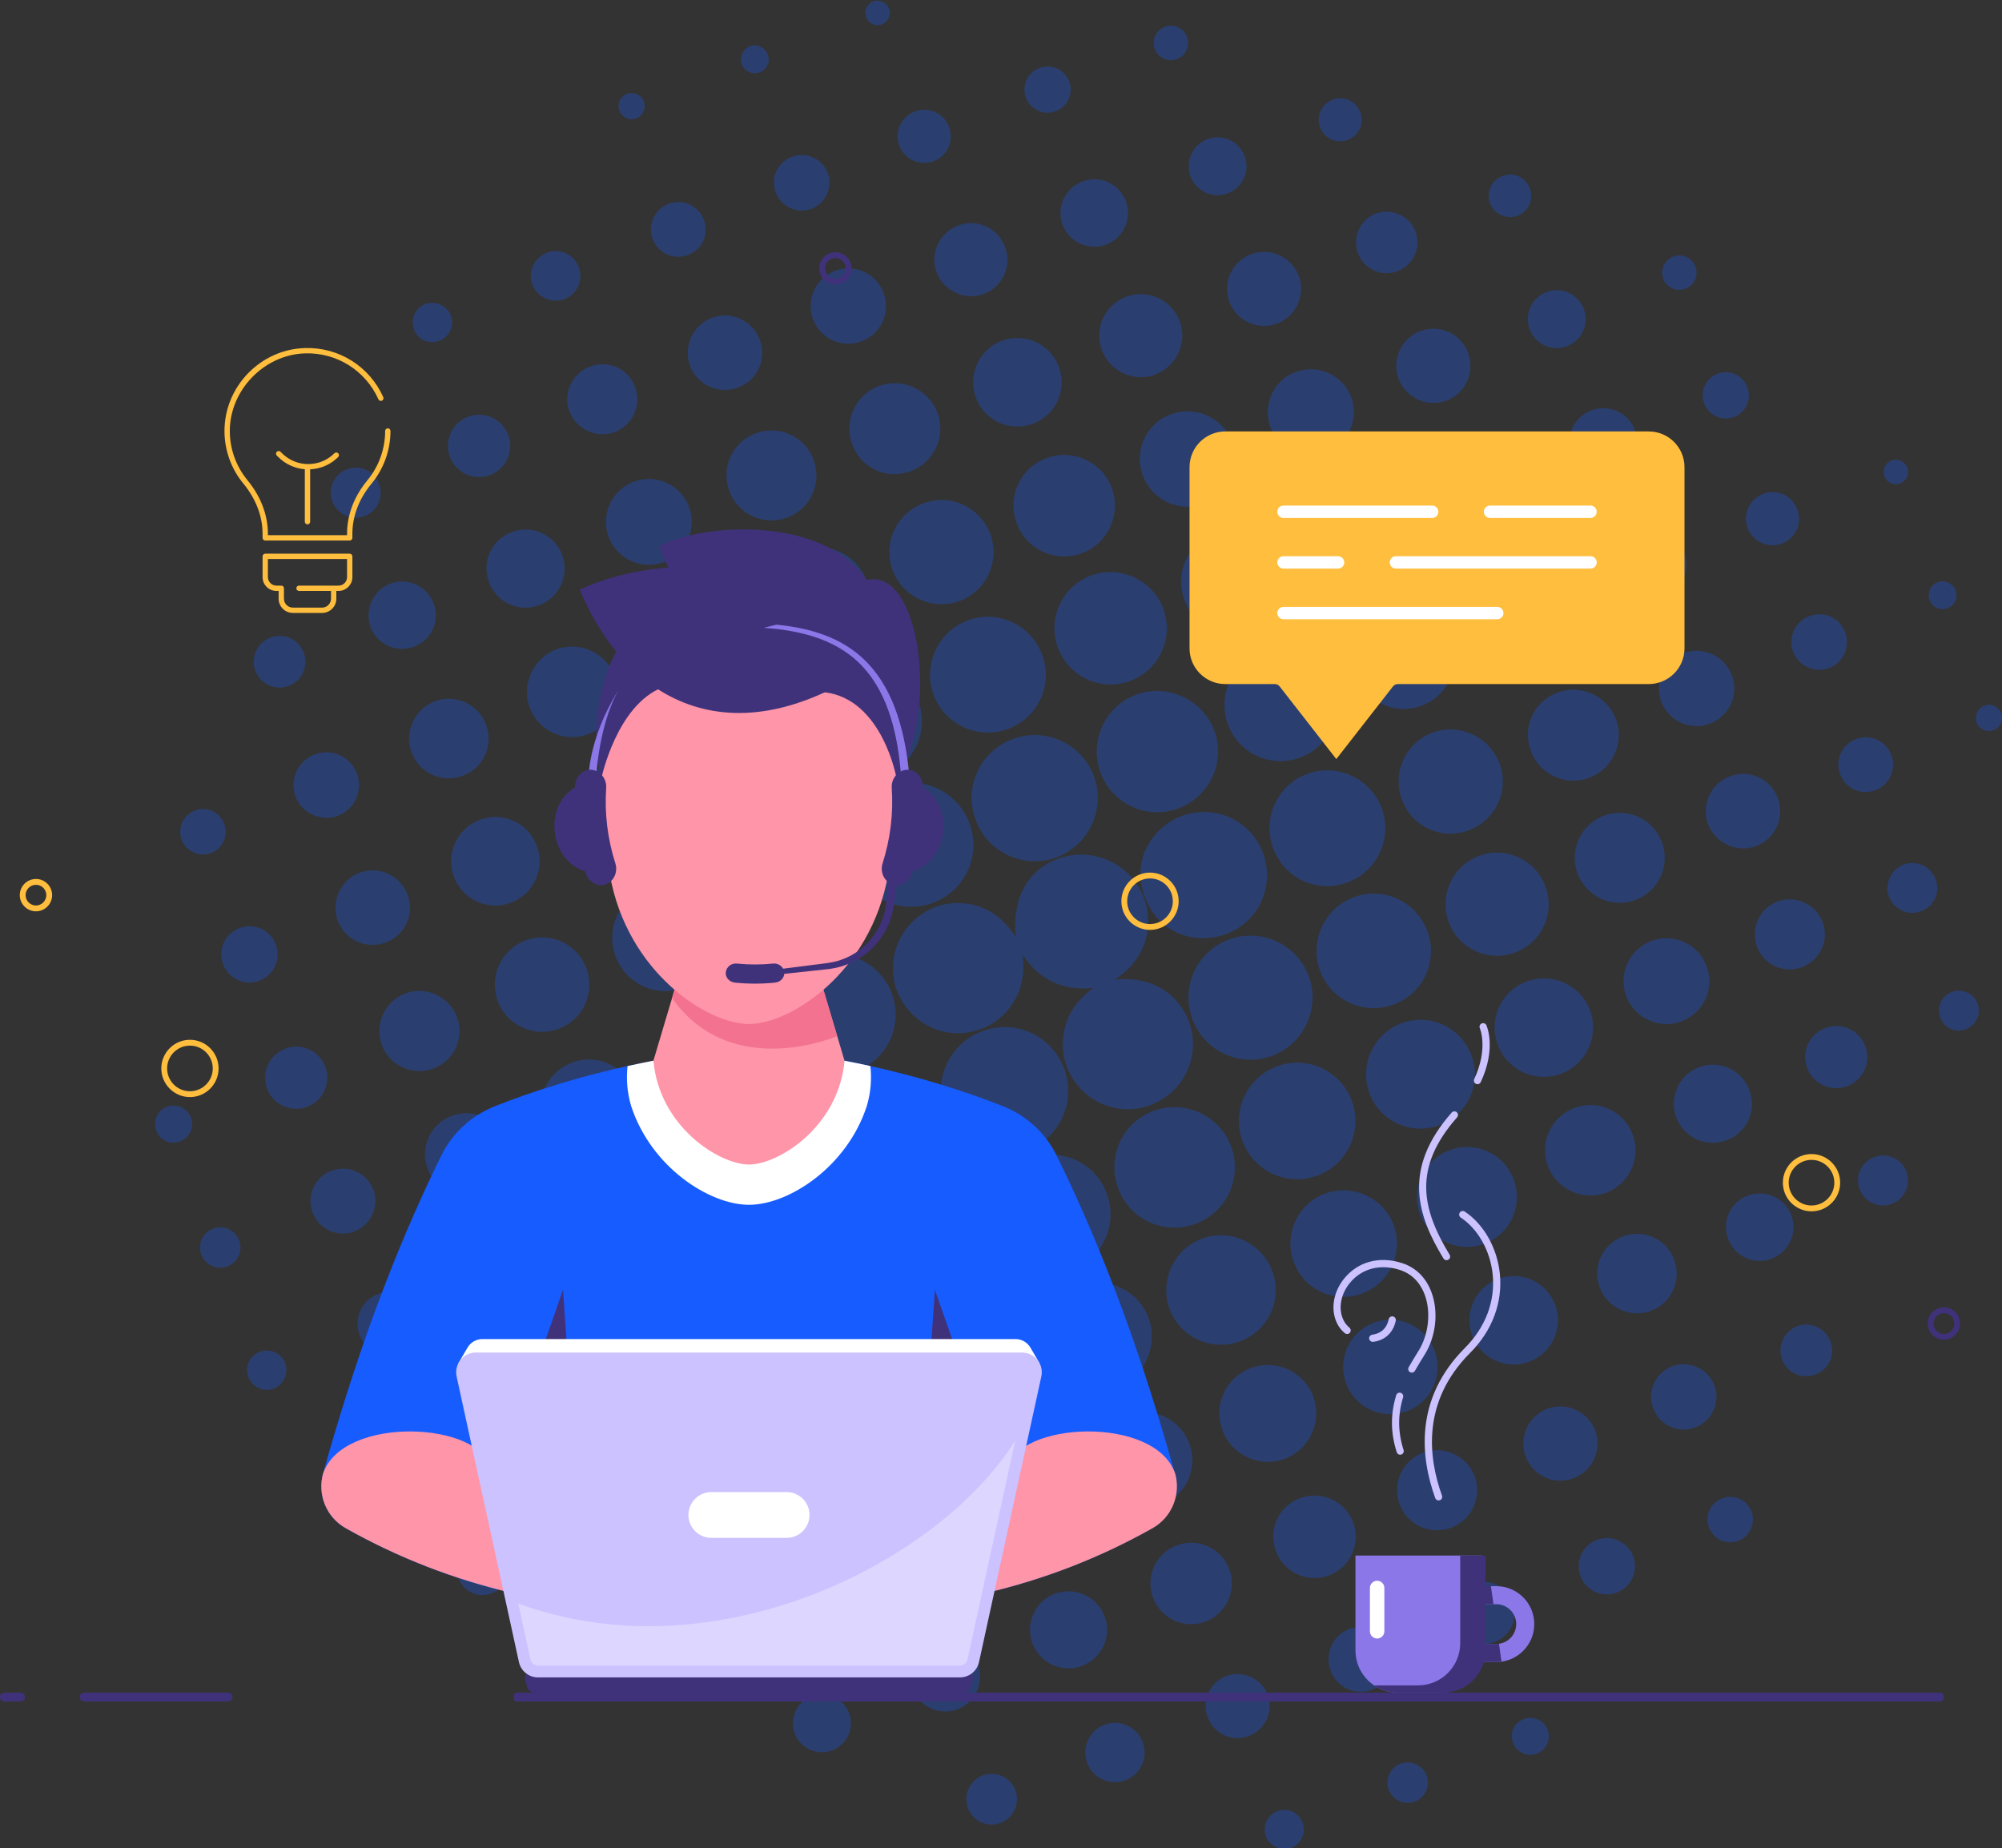
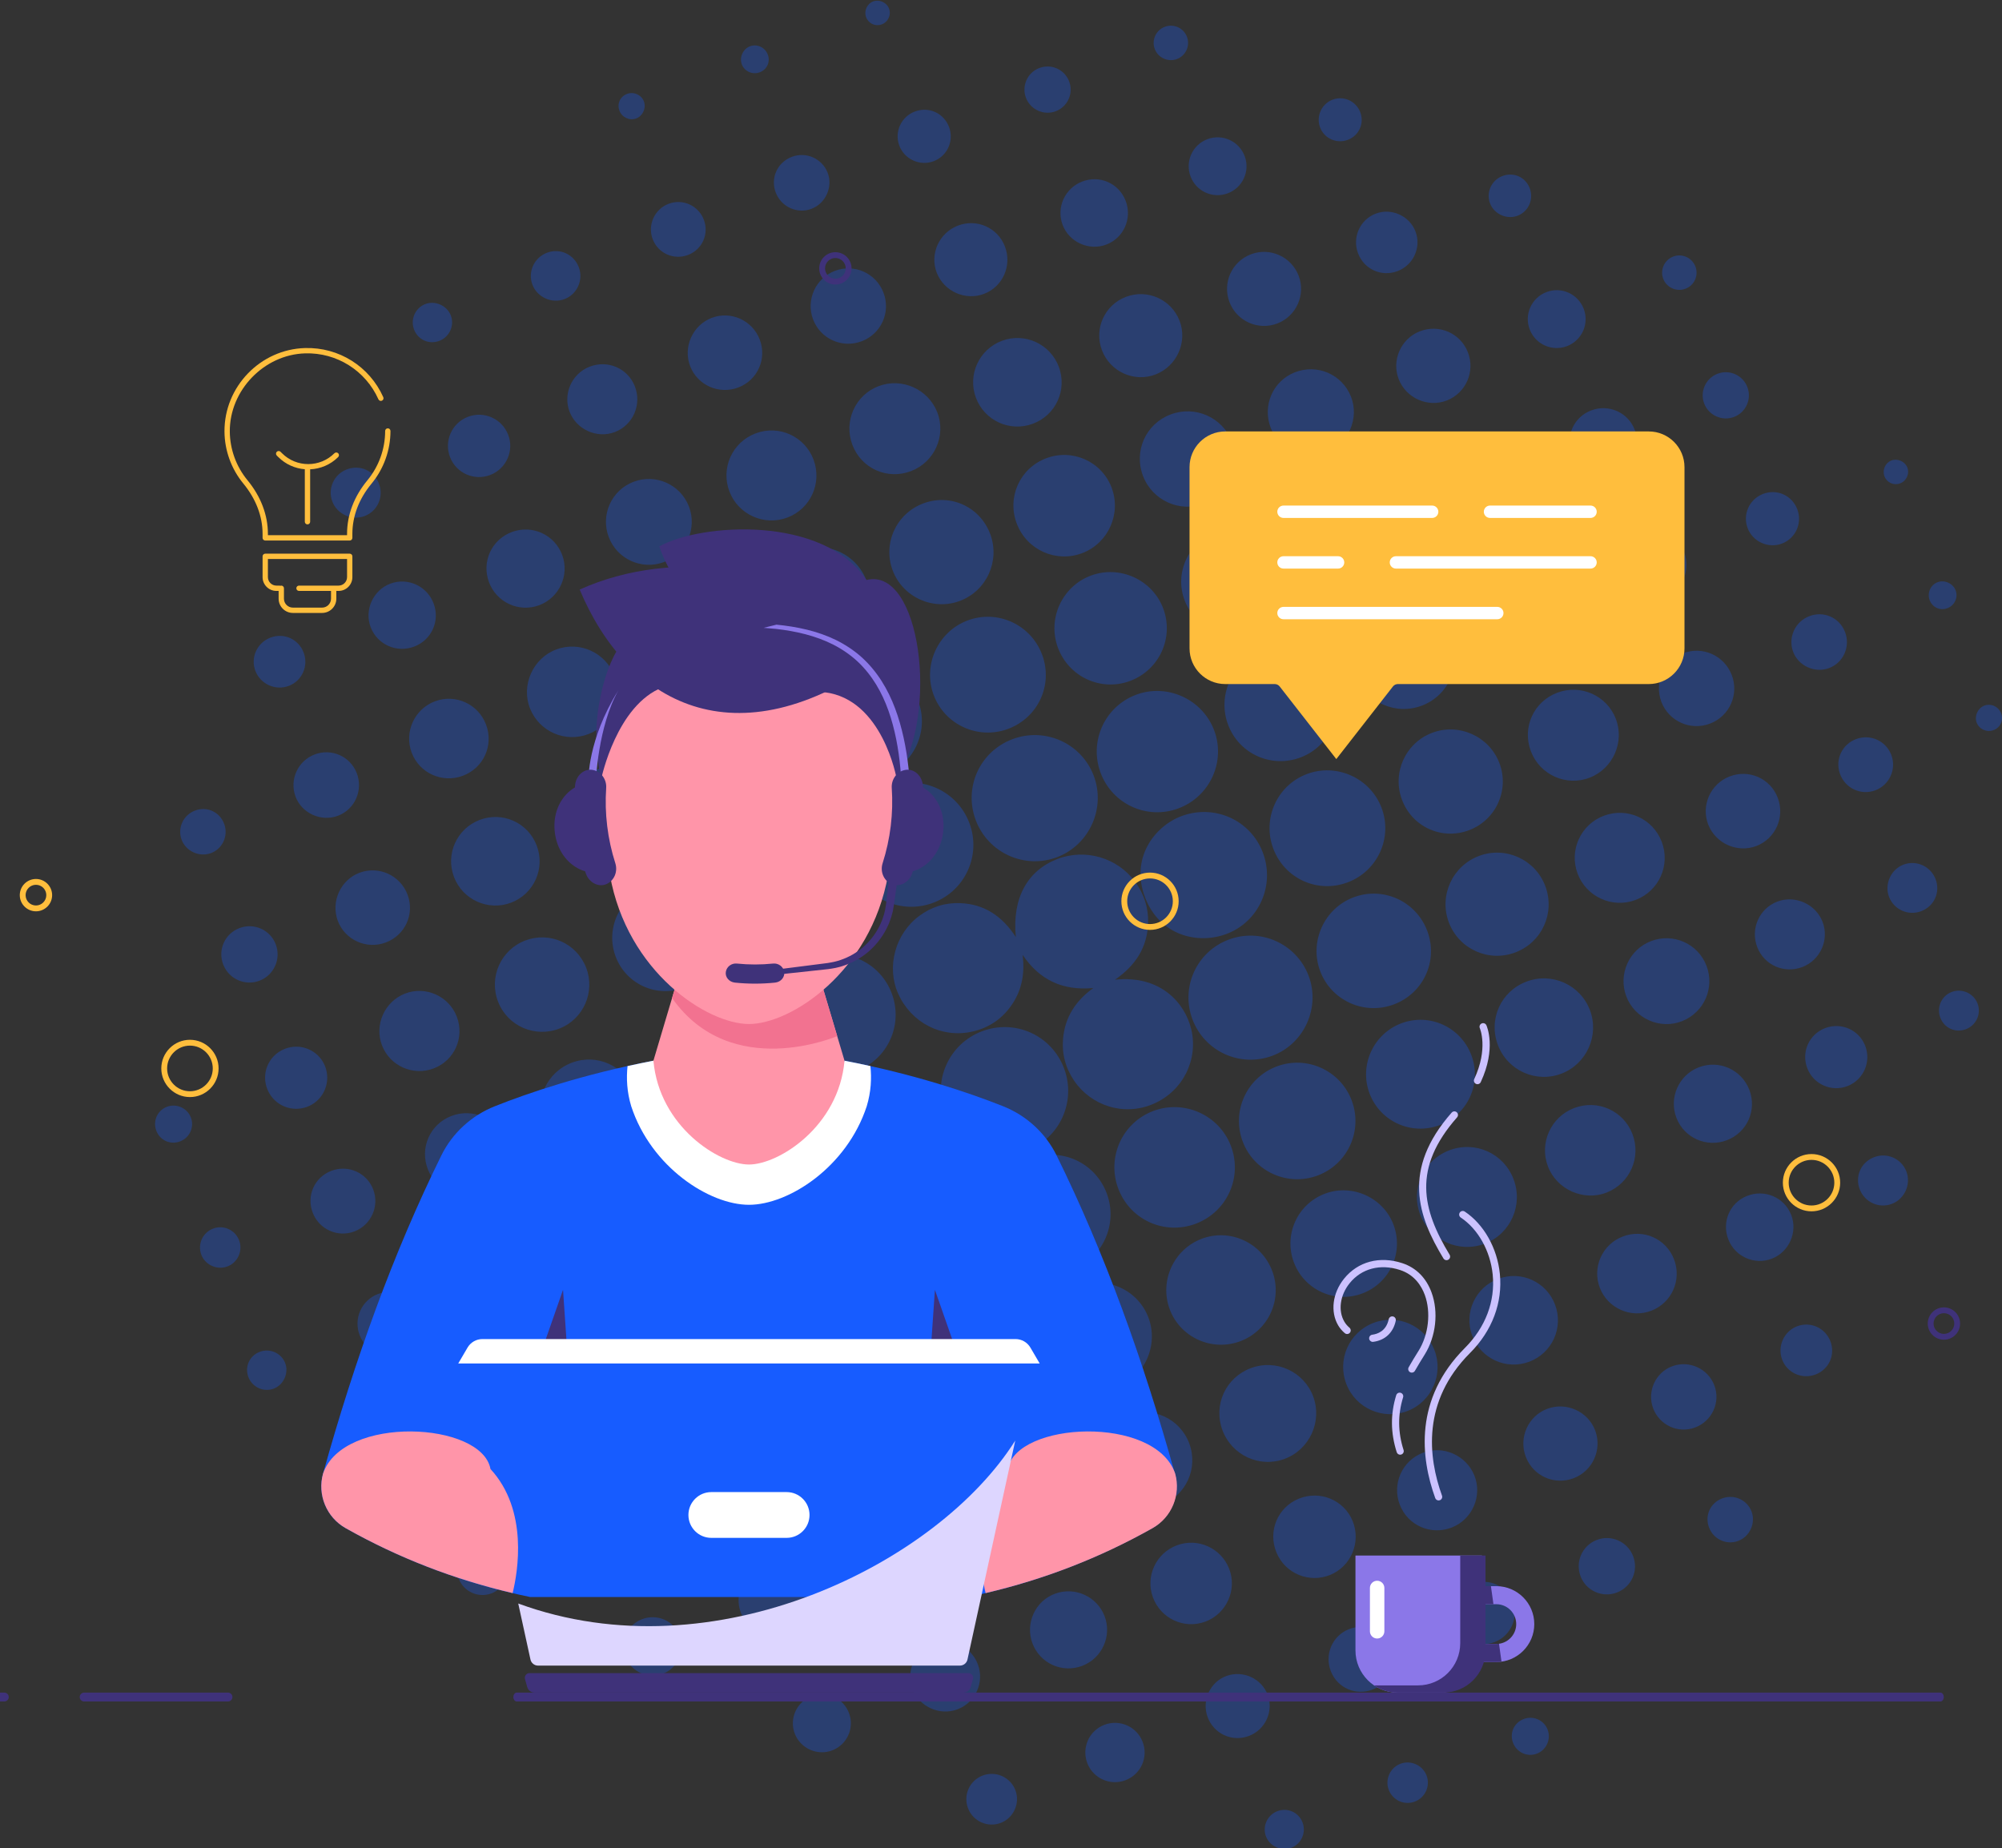
<svg xmlns="http://www.w3.org/2000/svg" xmlns:ns1="http://sodipodi.sourceforge.net/DTD/sodipodi-0.dtd" xmlns:ns2="http://www.inkscape.org/namespaces/inkscape" id="svg2" width="662" height="611.222" viewBox="0 0 662 611.222" ns1:docname="55Z_support_07.eps">
  <rect x="0" y="0" width="662" height="611.222" fill="#333333" stroke="none" />
  <defs id="defs6" />
  <g id="g10" ns2:groupmode="layer" ns2:label="Page 1" transform="matrix(1.333,0,0,-1.333,-515.037,3017.24)">
    <g id="g3856" transform="matrix(0.528,0,0,0.528,182.391,1068.498)">
      <path d="m 1271.671,2039.499 c 1.1,-2.976 4.29,-4.473 7.27,-3.409 3.08,1.1 4.68,4.599 3.46,7.57 -1.16,2.832 -4.62,4.325 -7.46,3.222 -2.88,-1.12 -4.36,-4.447 -3.27,-7.383 z m -474.983,223.131 c -2.903,-1.007 -4.498,-4.327 -3.499,-7.284 1.017,-3.011 4.171,-4.613 7.163,-3.64 3.112,1.013 4.801,4.432 3.686,7.464 -1.051,2.859 -4.458,4.463 -7.35,3.46 z m -111.5,-55.058 c 3.046,1.099 4.785,4.765 3.73,7.861 -1.063,3.122 -4.606,4.841 -7.775,3.771 -3.386,-1.143 -5.047,-4.639 -3.785,-7.971 1.189,-3.141 4.709,-4.787 7.83,-3.661 z m 629.783,-283.762 c 1.1,-3.12 4.64,-4.793 7.81,-3.693 3.24,1.125 4.9,4.458 3.82,7.685 -1.11,3.336 -4.75,5.113 -7.98,3.903 -3.04,-1.139 -4.74,-4.82 -3.65,-7.895 z m -571.666,305.488 c 3.439,1.307 5.053,4.928 3.731,8.368 -1.301,3.386 -5.078,5.104 -8.397,3.819 -3.264,-1.263 -5.03,-5.224 -3.784,-8.487 1.274,-3.334 5.056,-4.991 8.45,-3.7 z m 557.896,-251.847 c 3.41,1.258 5.18,4.975 3.95,8.335 -1.19,3.278 -5.12,5.111 -8.42,3.93 -3.34,-1.197 -5.07,-4.99 -3.84,-8.39 1.27,-3.468 4.86,-5.145 8.31,-3.875 z m -367.486,273.261 c -4.208,-1.507 -6.403,-6.128 -4.911,-10.341 1.482,-4.186 6.16,-6.402 10.354,-4.906 4.199,1.498 6.397,6.151 4.889,10.349 -1.514,4.213 -6.132,6.402 -10.332,4.898 z m 244.564,-123.11 c 4.157,1.629 6.198,6.312 4.569,10.48 -1.626,4.158 -6.33,6.217 -10.485,4.589 -4.14,-1.622 -6.214,-6.375 -4.584,-10.503 1.641,-4.152 6.341,-6.196 10.5,-4.566 z m -75.933,-672.032 c -4.604,-1.665 -6.884,-6.525 -5.214,-11.109 1.661,-4.556 6.614,-6.901 11.123,-5.265 4.497,1.632 6.861,6.667 5.246,11.171 -1.62,4.515 -6.615,6.845 -11.155,5.203 z m -642.569,276.339 c 1.755,-4.557 6.663,-6.724 11.225,-4.955 4.504,1.747 6.739,6.779 4.997,11.247 -1.738,4.458 -6.825,6.703 -11.289,4.981 -4.475,-1.725 -6.674,-6.751 -4.933,-11.273 z m 538.47,-324.865 c -1.874,4.744 -7.146,7.011 -11.913,5.121 -4.702,-1.862 -7.061,-7.3 -5.181,-11.939 1.889,-4.659 7.378,-7.02 11.999,-5.158 4.686,1.886 6.965,7.243 5.095,11.976 z m -495.215,209.135 c 1.806,-4.748 7.103,-7.19 11.828,-5.455 4.767,1.751 7.313,7.487 5.407,12.182 -1.899,4.677 -7.231,6.956 -11.977,5.118 -4.785,-1.854 -7.087,-7.037 -5.258,-11.845 z m 77.869,492.126 c 1.867,-4.774 7.062,-7.054 11.868,-5.208 4.736,1.818 7.162,7.144 5.4,11.852 -1.788,4.773 -7.522,7.292 -12.204,5.358 -4.672,-1.929 -6.92,-7.257 -5.064,-12.002 z m 717.05,-323.317 c 1.89,-4.886 7.2,-7.218 12.09,-5.312 4.84,1.889 7.24,7.307 5.36,12.111 -1.87,4.779 -7.39,7.201 -12.16,5.341 -4.82,-1.875 -7.17,-7.272 -5.29,-12.14 z m -253.601,-350.469 c -4.831,-1.791 -7.36,-7.209 -5.636,-12.071 1.787,-5.035 7.268,-7.608 12.256,-5.755 4.985,1.852 7.498,7.444 5.561,12.37 -1.884,4.79 -7.36,7.243 -12.181,5.456 z m -563.496,239.323 c 1.719,-4.814 7.136,-7.415 12.036,-5.775 4.984,1.668 7.654,7.265 5.839,12.243 -1.782,4.888 -7.101,7.439 -11.987,5.752 -5.043,-1.741 -7.677,-7.209 -5.888,-12.22 z m 624.132,501.091 c -2.056,5.237 -7.72,7.648 -12.99,5.529 -5.024,-2.021 -7.535,-7.715 -5.623,-12.753 1.934,-5.099 7.934,-7.775 13.011,-5.805 5.149,1.999 7.65,7.815 5.602,13.029 z m -92.607,41.478 c -5.154,-1.972 -7.793,-7.806 -5.87,-12.979 1.977,-5.319 7.925,-7.937 13.234,-5.824 5.195,2.067 7.673,7.807 5.625,13.025 -2.038,5.19 -7.814,7.759 -12.989,5.778 z m 176.885,-670.901 c 2.097,-5.558 8.221,-8.373 13.718,-6.307 5.436,2.044 8.303,8.361 6.268,13.807 -2.052,5.493 -8.229,8.268 -13.773,6.188 -5.616,-2.108 -8.328,-8.083 -6.213,-13.688 z m -697.583,330.563 c -2.071,5.646 -8.018,8.419 -13.624,6.351 -5.581,-2.058 -8.44,-8.126 -6.435,-13.659 1.975,-5.45 8.263,-8.381 13.744,-6.407 5.505,1.982 8.351,8.163 6.315,13.715 z m 715.603,205.292 c -2.152,5.64 -8.445,8.43 -14.081,6.245 -5.614,-2.177 -8.387,-8.556 -6.149,-14.139 2.194,-5.468 8.382,-8.213 13.887,-6.159 5.651,2.109 8.496,8.412 6.343,14.053 z m -318.728,143.853 c -2.245,5.587 -8.598,8.255 -14.204,5.967 -5.435,-2.219 -8.111,-8.444 -5.994,-13.943 2.16,-5.608 8.576,-8.424 14.135,-6.203 5.615,2.244 8.318,8.566 6.063,14.179 z m -230.265,-87.59 c -2.245,6.069 -8.775,9.121 -14.82,6.927 -6.164,-2.236 -9.314,-9.063 -6.978,-15.12 2.274,-5.896 9.105,-8.967 15.012,-6.748 5.956,2.237 9.004,8.948 6.786,14.941 z m 630.53,-302.576 c 6.23,2.301 9.24,8.923 6.88,15.118 -2.29,5.995 -8.92,9.047 -14.93,6.867 -6.03,-2.188 -9.23,-9.22 -6.93,-15.227 2.29,-5.957 8.97,-8.975 14.98,-6.758 z m -28.79,-130.545 c 2.31,-6.157 9.06,-9.246 15.15,-6.925 6.02,2.292 9.12,9.296 6.78,15.285 -2.32,5.947 -8.97,8.924 -14.98,6.712 -6.23,-2.295 -9.27,-8.873 -6.95,-15.072 z m -695.646,331.459 c -2.363,6.184 -8.989,9.11 -15.182,6.705 -5.971,-2.319 -8.983,-8.944 -6.793,-14.944 2.205,-6.037 9.168,-9.235 15.196,-6.976 6.101,2.285 9.126,9.075 6.779,15.215 z m 276.74,-622.372 c 2.32,-6.082 9.094,-9.18 15.207,-6.954 6.196,2.255 9.399,9.292 7.039,15.465 -2.366,6.191 -9.354,9.241 -15.55,6.786 -6.045,-2.395 -9.023,-9.198 -6.696,-15.297 z m -223.804,100.993 c 6.204,2.396 9.211,9.341 6.732,15.546 -2.407,6.025 -9.306,9.027 -15.334,6.674 -6.049,-2.36 -9.118,-9.177 -6.878,-15.273 2.279,-6.205 9.273,-9.342 15.48,-6.947 z m -88.336,442.056 c -2.389,6.286 -9.159,9.375 -15.457,7.054 -6.4,-2.36 -9.626,-9.388 -7.207,-15.704 2.412,-6.292 9.595,-9.448 15.857,-6.966 6.157,2.441 9.179,9.374 6.807,15.616 z m 710.376,-339.221 c 6.27,2.415 9.32,9.205 6.96,15.5 -2.39,6.383 -9.44,9.575 -15.74,7.119 -6.15,-2.398 -9.29,-9.385 -6.99,-15.579 2.35,-6.341 9.41,-9.493 15.77,-7.04 z m -423.127,593.464 c -6.465,-2.397 -9.776,-9.498 -7.436,-15.945 2.375,-6.543 9.769,-9.913 16.262,-7.412 6.4,2.465 9.584,9.626 7.146,16.074 -2.457,6.498 -9.468,9.695 -15.972,7.283 z m 407.307,-203.041 c 6.42,2.438 9.63,9.586 7.22,16.043 -2.48,6.638 -9.67,9.832 -16.263,7.228 -6.404,-2.528 -9.553,-9.711 -7.063,-16.111 2.474,-6.36 9.732,-9.586 16.106,-7.16 z m 27.27,-108.276 c 2.46,-6.744 9.85,-10.179 16.54,-7.688 6.68,2.482 10.08,9.974 7.56,16.631 -2.48,6.563 -9.7,9.896 -16.34,7.54 -6.78,-2.408 -10.23,-9.727 -7.76,-16.483 z m -557.8,251.206 c 2.587,-6.66 10.064,-9.902 16.738,-7.258 6.558,2.598 9.76,9.831 7.277,16.437 -2.527,6.723 -9.938,10.079 -16.619,7.525 -6.642,-2.539 -9.975,-10.066 -7.396,-16.704 z m 560.18,-184.547 c -2.61,6.84 -10.03,10.129 -16.87,7.48 -6.63,-2.562 -10,-9.978 -7.58,-16.64 2.44,-6.684 10.21,-10.251 16.9,-7.754 6.74,2.516 10.14,10.131 7.55,16.914 z m -502.402,206.547 c 2.571,-6.783 10.192,-10.216 16.889,-7.609 6.664,2.594 10.094,10.422 7.46,17.026 -2.629,6.593 -10.062,9.879 -16.721,7.392 -6.87,-2.567 -10.225,-9.959 -7.628,-16.809 z m 385.638,-633.146 c -6.848,-2.681 -10.184,-10.467 -7.419,-17.315 2.706,-6.702 10.343,-9.972 17.085,-7.314 6.904,2.722 10.209,10.437 7.409,17.298 -2.746,6.729 -10.314,9.978 -17.075,7.331 z m -645.201,270.359 c 2.694,-6.888 10.428,-10.217 17.292,-7.444 6.681,2.699 9.962,10.343 7.335,17.087 -2.628,6.749 -10.191,10.111 -16.981,7.547 -6.943,-2.62 -10.349,-10.279 -7.646,-17.19 z m 454.447,370.361 c 2.627,-7.004 10.403,-10.552 17.423,-7.951 7.013,2.598 10.615,10.366 8.058,17.376 -2.611,7.159 -10.54,10.778 -17.645,8.052 -6.97,-2.673 -10.466,-10.468 -7.836,-17.477 z m 159.344,-71.899 c 2.663,-6.975 10.475,-10.494 17.463,-7.866 7.123,2.679 10.661,10.676 7.848,17.738 -2.776,6.968 -10.61,10.379 -17.561,7.645 -6.976,-2.743 -10.419,-10.527 -7.75,-17.517 z M 785.218,1458.306 c -2.634,7.033 -10.415,10.607 -17.437,8.011 -7.166,-2.649 -10.79,-10.653 -8.027,-17.726 2.719,-6.962 10.632,-10.476 17.584,-7.809 6.987,2.68 10.508,10.51 7.88,17.524 z m -97.286,44.103 c -7.131,-2.768 -10.546,-10.634 -7.727,-17.8 2.732,-6.945 10.573,-10.438 17.552,-7.819 7.023,2.635 10.693,10.805 7.996,17.802 -2.731,7.086 -10.698,10.581 -17.821,7.817 z m -91.4,68.032 c 7.16,2.994 10.491,11.11 7.509,18.289 -2.948,7.096 -11.177,10.418 -18.335,7.402 -6.95,-2.927 -10.286,-11.065 -7.407,-18.063 2.961,-7.198 11.113,-10.608 18.233,-7.628 z m 308.598,-117.662 c -7.202,-2.787 -10.751,-10.897 -7.925,-18.107 2.769,-7.062 10.716,-10.601 17.835,-7.941 7.258,2.711 10.901,10.764 8.147,18.009 -2.75,7.23 -10.839,10.832 -18.057,8.039 z m 119.238,691.439 c 2.863,-7.538 11.031,-11.209 18.571,-8.349 7.467,2.833 11.25,11.188 8.424,18.606 -2.81,7.377 -11.311,11.199 -18.685,8.399 -7.424,-2.819 -11.15,-11.182 -8.31,-18.656 z m -504.459,-373.891 c -7.539,-3.127 -11.041,-11.633 -7.876,-19.126 3.166,-7.492 11.694,-10.953 19.187,-7.788 7.408,3.129 10.858,11.798 7.665,19.259 -3.116,7.282 -11.613,10.71 -18.976,7.655 z m 715.522,-9.037 c 2.93,-7.575 11.4,-11.301 18.95,-8.339 7.52,2.947 11.21,11.48 8.22,19.02 -2.93,7.389 -11.28,11.047 -18.74,8.212 -7.62,-2.896 -11.36,-11.291 -8.43,-18.893 z m -637.67,287.17 c 2.907,-7.546 11.352,-11.288 18.917,-8.383 7.529,2.892 11.312,11.42 8.394,18.927 -2.933,7.55 -11.407,11.302 -18.94,8.388 -7.539,-2.918 -11.281,-11.379 -8.371,-18.932 z m 471.925,-548.371 c 2.896,-7.533 11.421,-11.309 18.927,-8.386 7.548,2.941 11.299,11.423 8.377,18.946 -2.928,7.54 -11.388,11.276 -18.938,8.364 -7.542,-2.909 -11.276,-11.355 -8.366,-18.924 z m -495.109,127.195 c 7.782,2.962 11.64,11.724 8.574,19.465 -3.038,7.666 -11.555,11.421 -19.233,8.481 -7.799,-2.988 -11.635,-11.683 -8.584,-19.46 2.983,-7.605 11.59,-11.401 19.243,-8.486 z m 379.113,-170.857 c 2.911,-7.878 11.519,-11.833 19.353,-8.892 7.815,2.935 11.788,11.671 8.836,19.429 -2.893,7.602 -11.506,11.559 -19.215,8.827 -7.776,-2.756 -11.857,-11.562 -8.974,-19.364 z m -411.773,256.644 c -7.947,-3.083 -11.756,-11.814 -8.624,-19.765 3.058,-7.764 11.727,-11.628 19.508,-8.695 7.872,2.966 11.879,11.875 8.88,19.738 -3.013,7.896 -11.843,11.793 -19.764,8.722 z M 1031.531,1469.494 c 7.828,3.207 11.536,12.162 8.266,19.962 -3.197,7.624 -12.051,11.331 -19.744,8.268 -7.844,-3.124 -11.599,-12.005 -8.412,-19.898 3.19,-7.897 11.97,-11.576 19.89,-8.332 z m 131.457,132.079 c 2.953,-7.955 11.69,-12.016 19.616,-9.12 8.08,2.955 12.202,11.927 9.144,19.905 -3.013,7.857 -11.889,11.863 -19.773,8.924 -7.876,-2.937 -11.921,-11.809 -8.987,-19.709 z m -628.805,307.185 c -7.89,-2.988 -11.922,-11.76 -9.051,-19.69 2.875,-7.938 12.054,-12.132 19.98,-9.131 7.976,3.02 11.947,12.041 8.831,20.056 -3.068,7.89 -11.82,11.771 -19.76,8.765 z m 590.615,141.32 c 3.092,-8.155 12.148,-12.287 20.29,-9.257 8.055,2.997 12.286,12.213 9.329,20.324 -3.011,8.259 -12.281,12.427 -20.561,9.246 -8.181,-3.143 -12.174,-12.099 -9.058,-20.313 z m -543.875,-90.652 c 8.195,3.124 12.223,12.068 9.133,20.279 -3.075,8.171 -12.094,12.326 -20.257,9.332 -8.18,-3.001 -12.456,-12.494 -9.283,-20.613 3.164,-8.101 12.251,-12.107 20.407,-8.998 z m 313.907,218.547 c -8.146,-3.088 -12.294,-12.118 -9.308,-20.262 3.006,-8.201 12.391,-12.484 20.563,-9.385 8.227,3.119 12.294,12.366 9.075,20.635 -3.182,8.173 -12.107,12.13 -20.33,9.012 z m 303.53,-497.166 c 3.18,-8.083 12.33,-12.115 20.401,-8.992 8.16,3.155 12.3,12.606 9.06,20.71 -3.27,8.188 -12.518,12.084 -20.775,8.755 -8.094,-3.264 -11.913,-12.267 -8.686,-20.473 z M 845.718,1481.301 c -3.225,8.496 -12.641,12.723 -21.139,9.49 -8.465,-3.219 -12.745,-12.718 -9.538,-21.164 3.19,-8.398 12.837,-12.728 21.214,-9.523 8.444,3.231 12.681,12.721 9.463,21.197 z m -180.634,81.621 c -8.478,-3.241 -12.674,-12.672 -9.418,-21.172 3.237,-8.452 12.774,-12.718 21.189,-9.479 8.395,3.231 12.693,12.89 9.454,21.245 -3.274,8.443 -12.753,12.643 -21.225,9.406 z m 546.859,255.221 c 3.297,-8.446 12.708,-12.552 21.228,-9.257 8.42,3.26 12.67,12.812 9.44,21.208 -3.22,8.363 -12.87,12.691 -21.24,9.528 -8.546,-3.232 -12.783,-12.882 -9.428,-21.479 z m -527.353,263.614 c -3.313,8.435 -12.735,12.513 -21.251,9.196 -8.409,-3.274 -12.644,-12.861 -9.38,-21.235 3.259,-8.362 12.914,-12.662 21.26,-9.468 8.545,3.27 12.746,12.912 9.371,21.507 z m 151.839,75.501 c -8.939,-3.399 -13.437,-13.471 -9.948,-22.277 3.441,-8.686 13.447,-13.127 22.137,-9.824 8.893,3.378 13.294,13.377 9.83,22.33 -3.409,8.81 -13.164,13.138 -22.019,9.771 z m -69.965,-639.544 c -3.407,8.812 -13.16,13.144 -22.016,9.779 -8.941,-3.396 -13.441,-13.464 -9.957,-22.273 3.437,-8.687 13.441,-13.131 22.135,-9.833 8.893,3.375 13.299,13.374 9.838,22.327 z m 379.061,473.824 c 3.383,-8.784 13.231,-13.225 22.018,-9.93 8.817,3.306 13.413,13.576 9.991,22.331 -3.473,8.886 -13.443,13.199 -22.395,9.688 -8.772,-3.439 -13.029,-13.221 -9.614,-22.089 z m -181.534,129.7 c 3.415,-8.888 13.405,-13.374 22.329,-10.027 9.046,3.393 13.608,13.573 10.113,22.569 -3.457,8.9 -13.422,13.364 -22.339,10.006 -9.068,-3.415 -13.583,-13.492 -10.103,-22.548 z m 111.974,-23.472 c -3.52,9.002 -13.609,13.352 -22.673,9.775 -8.808,-3.476 -13.245,-13.597 -9.831,-22.426 3.47,-8.977 13.744,-13.527 22.647,-10.028 8.989,3.533 13.388,13.653 9.857,22.679 z m 27.211,-519.04 c 3.455,-9.058 13.493,-13.521 22.56,-10.031 8.867,3.412 13.371,13.38 10.084,22.313 -3.306,8.986 -13.527,13.652 -22.53,10.283 -8.998,-3.366 -13.556,-13.538 -10.114,-22.565 z m -535.636,241.649 c 9.128,3.405 13.69,13.36 10.29,22.456 -3.396,9.086 -13.428,13.714 -22.481,10.371 -8.97,-3.312 -13.658,-13.543 -10.337,-22.556 3.325,-9.02 13.475,-13.648 22.528,-10.271 z m 631.438,78.063 c -9.023,-3.462 -13.568,-13.642 -10.095,-22.607 3.471,-8.956 13.755,-13.524 22.676,-10.073 9.002,3.481 13.462,13.595 9.992,22.651 -3.47,9.071 -13.479,13.518 -22.573,10.029 z m -465.788,182.737 c 9.081,3.456 13.55,13.454 10.081,22.55 -3.447,9.039 -13.59,13.604 -22.576,10.163 -8.953,-3.43 -13.547,-13.707 -10.126,-22.652 3.443,-9.004 13.567,-13.507 22.621,-10.061 z m 35.136,32.012 c 3.464,-9.165 13.625,-13.754 22.809,-10.301 9.174,3.449 13.772,13.627 10.299,22.797 -3.475,9.177 -13.642,13.78 -22.798,10.323 -9.13,-3.447 -13.759,-13.693 -10.31,-22.819 z m 398.581,-179.788 c 3.513,-9.131 13.735,-13.656 22.885,-10.131 9.154,3.526 13.677,13.737 10.131,22.872 -3.553,9.155 -13.728,13.671 -22.875,10.155 -9.096,-3.497 -13.649,-13.778 -10.141,-22.896 z m -295.525,-442.276 c 3.526,-9.439 13.927,-14.184 23.333,-10.644 9.391,3.535 14.149,14.072 10.566,23.401 -3.541,9.223 -13.844,13.922 -23.167,10.567 -9.373,-3.372 -14.235,-13.941 -10.732,-23.324 z m -228.614,131.119 c -9.421,-3.542 -14.197,-13.986 -10.692,-23.378 3.472,-9.305 14.124,-14.154 23.449,-10.673 9.366,3.496 14.123,14.016 10.592,23.425 -3.549,9.454 -13.919,14.173 -23.349,10.626 z m -26.722,367.508 c 3.53,-9.544 14.066,-14.417 23.561,-10.896 9.494,3.52 14.382,14.131 10.873,23.604 -3.529,9.528 -14.037,14.358 -23.587,10.842 -9.575,-3.525 -14.389,-13.976 -10.847,-23.55 z m 581.65,-262.244 c 9.522,3.67 14.179,14.192 10.494,23.71 -3.675,9.492 -14.252,14.192 -23.724,10.541 -9.427,-3.634 -14.154,-14.316 -10.517,-23.765 3.641,-9.458 14.253,-14.144 23.747,-10.486 z m -593.981,171.203 c 9.814,3.638 14.679,14.349 10.958,24.13 -3.658,9.616 -14.317,14.479 -23.923,10.913 -9.71,-3.604 -14.663,-14.512 -10.986,-24.197 3.639,-9.588 14.309,-14.419 23.951,-10.846 z m 569.13,-227.214 c -3.736,9.77 -14.507,14.52 -24.249,10.694 -9.569,-3.758 -14.304,-14.465 -10.634,-24.047 3.705,-9.669 14.665,-14.504 24.314,-10.725 9.535,3.736 14.245,14.466 10.569,24.078 z m -582.678,89.759 c 9.721,3.731 14.515,14.538 10.779,24.297 -3.708,9.686 -14.688,14.582 -24.314,10.845 -9.644,-3.745 -14.538,-14.777 -10.814,-24.375 3.757,-9.686 14.634,-14.495 24.349,-10.767 z m 478.161,-215.776 c 9.662,3.729 14.531,14.764 10.747,24.358 -3.801,9.641 -14.852,14.499 -24.41,10.733 -9.679,-3.814 -14.43,-14.674 -10.67,-24.392 3.755,-9.705 14.58,-14.465 24.333,-10.699 z m -459.026,110.976 c 3.713,-9.832 14.654,-14.836 24.476,-11.195 10.003,3.707 15.067,14.762 11.319,24.713 -3.731,9.909 -15.018,14.95 -24.842,11.095 -9.796,-3.845 -14.664,-14.783 -10.953,-24.613 z m 329.946,-119.312 c -9.845,-3.696 -14.874,-14.623 -11.254,-24.449 3.693,-10.022 14.707,-15.107 24.679,-11.395 9.909,3.689 14.976,14.965 11.153,24.818 -3.804,9.8 -14.757,14.713 -24.578,11.026 z m 46.742,-3.261 c 4.047,-9.989 15.415,-14.741 25.385,-10.612 9.752,4.038 14.463,15.365 10.487,25.216 -4.015,9.952 -15.41,14.675 -25.414,10.534 -9.873,-4.088 -14.489,-15.185 -10.458,-25.138 z m -387.563,205.011 c -10.129,-3.888 -15.026,-15.038 -11.046,-25.15 3.903,-9.915 15.016,-14.819 24.944,-11.009 10.007,3.84 15.003,15.217 11.079,25.222 -3.875,9.878 -15.02,14.759 -24.977,10.937 z m 490.035,276.609 c 10.082,3.804 15.155,14.942 11.394,25.017 -3.808,10.201 -15.247,15.376 -25.305,11.448 -9.975,-3.897 -15.017,-15.232 -11.207,-25.191 3.831,-10.012 15.08,-15.06 25.118,-11.274 z m -173.092,108.284 c -10.071,-3.815 -15.122,-14.965 -11.344,-25.04 3.821,-10.192 15.289,-15.353 25.328,-11.396 9.97,3.93 14.991,15.278 11.155,25.213 -3.864,10.01 -15.101,15.026 -25.139,11.223 z m -125.243,-597.383 c 3.914,-10.228 15.132,-15.228 25.37,-11.308 10.176,3.898 15.255,15.248 11.363,25.398 -3.87,10.095 -15.369,15.22 -25.46,11.348 -10.145,-3.892 -15.174,-15.242 -11.273,-25.438 z m -79.843,35.904 c 3.963,-10.198 15.214,-15.133 25.437,-11.156 10.149,3.947 15.164,15.337 11.214,25.464 -3.926,10.065 -15.466,15.127 -25.528,11.198 -10.12,-3.951 -15.079,-15.324 -11.123,-25.506 z m -26.294,474.568 c -10.378,-3.952 -15.591,-15.528 -11.676,-25.929 3.914,-10.396 15.463,-15.672 25.886,-11.826 10.482,3.869 15.844,15.776 11.795,26.192 -4.028,10.361 -15.622,15.516 -26.005,11.563 z m 504.07,-227.361 c -3.991,10.355 -15.593,15.515 -25.984,11.556 -10.365,-3.949 -15.6,-15.571 -11.688,-25.949 3.95,-10.478 15.884,-15.786 26.247,-11.672 10.353,4.109 15.426,15.683 11.425,26.065 z m -204.697,252.658 c 4.002,-10.314 15.738,-15.522 26.041,-11.556 10.414,4.009 15.726,16.052 11.619,26.339 -4.178,10.463 -15.89,15.491 -26.406,11.334 -10.298,-4.069 -15.302,-15.681 -11.254,-26.117 z m -138.537,14.224 c 4.01,-10.788 15.931,-16.257 26.729,-12.262 10.809,3.998 16.259,15.87 12.263,26.713 -3.971,10.773 -15.979,16.297 -26.72,12.29 -10.771,-4.019 -16.267,-15.993 -12.272,-26.741 z m 233.177,-440.779 c 4.038,-10.766 16.023,-16.24 26.762,-12.224 10.775,4.028 16.219,15.975 12.196,26.76 -4.032,10.808 -15.912,16.235 -26.736,12.212 -10.767,-4.001 -16.253,-16.006 -12.222,-26.748 z m -466.294,242.389 c -10.755,-4.066 -16.165,-16.065 -12.089,-26.807 4.075,-10.739 16.086,-16.153 26.824,-12.091 10.744,4.064 16.143,16.068 12.062,26.821 -4.096,10.792 -16.003,16.159 -26.797,12.077 z m 484.411,117.19 c -10.777,-4.138 -16.1,-16.065 -11.978,-26.842 4.112,-10.748 16.105,-16.112 26.846,-12.006 10.714,4.096 16.082,16.126 11.99,26.867 -4.087,10.728 -16.13,16.1 -26.858,11.981 z m -354.775,64.433 c -10.987,-4.139 -16.488,-16.329 -12.319,-27.297 4.152,-10.923 16.443,-16.409 27.364,-12.211 10.804,4.152 16.22,16.189 12.192,27.09 -4.067,11.005 -16.248,16.558 -27.237,12.418 z m 386.157,-206.807 c 4.094,-10.968 16.342,-16.549 27.268,-12.425 10.975,4.142 16.459,16.338 12.282,27.315 -4.131,10.859 -16.096,16.31 -27.018,12.31 -11.007,-4.031 -16.628,-16.231 -12.532,-27.2 z m 25.777,-122.389 c -4.201,10.958 -16.369,16.378 -27.366,12.19 -10.935,-4.164 -16.475,-16.417 -12.366,-27.349 4.124,-10.976 16.845,-16.643 27.689,-12.335 10.904,4.332 16.248,16.53 12.043,27.494 z m -490.467,187.901 c 10.959,4.194 16.387,16.36 12.207,27.359 -4.161,10.947 -16.391,16.496 -27.334,12.402 -10.971,-4.105 -16.647,-16.825 -12.352,-27.683 4.314,-10.907 16.519,-16.272 27.479,-12.078 z m 442.782,-8.132 c 4.232,-11.074 16.655,-16.619 27.644,-12.339 10.963,4.27 16.477,16.839 12.188,27.78 -4.262,10.868 -16.513,16.275 -27.475,12.125 -11.156,-4.222 -16.62,-16.412 -12.357,-27.566 z m -291.187,131.716 c 11.049,4.248 16.564,16.71 12.252,27.684 -4.257,10.833 -16.604,16.33 -27.489,12.24 -11.043,-4.15 -16.585,-16.54 -12.36,-27.635 4.242,-11.141 16.447,-16.576 27.597,-12.289 z m 71.873,-478.523 c -4.489,11.042 -16.83,16.317 -27.842,11.901 -11.145,-4.469 -16.439,-16.979 -11.905,-28.133 4.419,-10.87 16.981,-16.121 27.984,-11.696 10.919,4.391 16.218,16.971 11.763,27.928 z m -171.519,43.783 c 11.04,4.481 16.32,16.822 11.91,27.839 -4.465,11.151 -16.974,16.459 -28.122,11.933 -10.871,-4.415 -16.123,-16.971 -11.704,-27.981 4.385,-10.927 16.96,-16.237 27.916,-11.791 z m -94.422,185.413 c 4.426,-11.471 17.361,-17.121 28.866,-12.609 11.3,4.431 16.914,17.306 12.492,28.648 -4.447,11.406 -17.108,17.053 -28.536,12.725 -11.535,-4.368 -17.272,-17.237 -12.822,-28.764 z m 398.546,-179.696 c 4.438,-11.461 17.384,-17.093 28.886,-12.567 11.291,4.444 16.89,17.338 12.448,28.667 -4.471,11.405 -17.137,17.03 -28.554,12.683 -11.53,-4.391 -17.243,-17.258 -12.78,-28.783 z m -253.185,-29.412 c 4.391,-11.569 17.146,-17.305 28.718,-12.915 11.507,4.366 17.343,17.291 12.981,28.753 -4.349,11.427 -17.408,17.299 -28.824,12.961 -11.47,-4.361 -17.248,-17.284 -12.875,-28.799 z m 237.376,420.537 c 4.432,-11.725 17.266,-17.462 28.975,-12.953 11.491,4.425 17.265,17.29 12.921,28.79 -4.367,11.56 -17.57,17.461 -29.082,12.999 -11.466,-4.444 -17.177,-17.296 -12.814,-28.836 z m -66.743,64.509 c -11.724,-4.427 -17.466,-17.261 -12.962,-28.972 4.423,-11.5 17.274,-17.283 28.777,-12.949 11.558,4.355 17.463,17.555 13.009,29.078 -4.434,11.47 -17.291,17.198 -28.824,12.843 z m -272.497,-391.609 c 4.51,-11.63 17.461,-17.373 29.088,-12.898 11.561,4.449 17.343,17.526 12.878,29.125 -4.464,11.596 -17.49,17.348 -29.107,12.854 -11.647,-4.506 -17.37,-17.447 -12.859,-29.081 z m 268.01,-120.802 c 11.695,4.342 17.58,17.211 13.224,28.917 -4.346,11.679 -17.282,17.612 -28.922,13.264 -11.637,-4.347 -17.582,-17.347 -13.244,-28.959 4.36,-11.671 17.255,-17.562 28.942,-13.222 z m 28.816,35.115 c 4.402,-11.814 17.463,-17.836 29.216,-13.471 11.711,4.35 17.777,17.577 13.432,29.292 -4.363,11.764 -17.475,17.755 -29.259,13.369 -11.873,-4.418 -17.803,-17.346 -13.389,-29.19 z m -276.426,159.374 c -4.444,11.862 -17.385,17.764 -29.219,13.324 -11.796,-4.425 -17.781,-17.502 -13.388,-29.252 4.375,-11.703 17.613,-17.739 29.321,-13.369 11.748,4.385 17.701,17.513 13.286,29.297 z m 20.791,231.108 c -12.087,-4.539 -18.06,-17.734 -13.492,-29.807 4.544,-12.014 17.917,-18.037 29.876,-13.456 11.782,4.512 17.819,17.847 13.433,29.674 -4.456,12.017 -17.804,18.1 -29.817,13.589 z m 398.471,-179.69 c -12.071,-4.568 -18.004,-17.778 -13.405,-29.846 4.572,-11.997 17.966,-17.982 29.915,-13.369 11.768,4.543 17.765,17.895 13.346,29.715 -4.487,12.001 -17.849,18.044 -29.856,13.5 z m -404.598,86.824 c -4.616,12.159 -17.994,18.186 -30.156,13.588 -12.148,-4.593 -18.28,-18.028 -13.754,-30.135 4.561,-12.199 18.317,-18.397 30.468,-13.727 12.062,4.635 18.054,18.129 13.442,30.274 z m 398.521,-179.626 c -4.634,12.147 -18.023,18.151 -30.181,13.534 -12.137,-4.61 -18.246,-18.057 -13.7,-30.159 4.58,-12.191 18.344,-18.364 30.491,-13.674 12.053,4.653 18.02,18.158 13.39,30.299 z m -219.692,338.66 c -12.36,-4.754 -18.416,-18.411 -13.65,-30.778 4.748,-12.319 18.493,-18.44 30.795,-13.713 12.235,4.702 18.394,18.589 13.682,30.853 -4.72,12.284 -18.499,18.38 -30.827,13.638 z m 146.006,-102.502 c 4.77,-12.355 18.432,-18.398 30.791,-13.618 12.31,4.761 18.407,18.515 13.663,30.817 -4.719,12.234 -18.611,18.378 -30.867,13.652 -12.272,-4.733 -18.346,-18.524 -13.587,-30.851 z m 57.522,-84.284 c -12.563,-4.687 -18.952,-18.709 -14.235,-31.239 4.73,-12.567 18.722,-18.879 31.275,-14.111 12.458,4.733 18.709,18.449 14.119,30.983 -4.612,12.594 -18.612,19.05 -31.159,14.367 z m -339.285,-220.528 c 4.703,-12.588 18.657,-18.936 31.231,-14.207 12.595,4.736 18.883,18.679 14.095,31.259 -4.73,12.43 -18.568,18.745 -30.994,14.143 -12.578,-4.658 -19.013,-18.665 -14.332,-31.195 z m 6.053,332.924 c 4.66,-12.62 18.594,-18.991 31.214,-14.27 12.445,4.654 18.846,18.521 14.288,30.954 -4.633,12.64 -18.598,19.144 -31.139,14.504 -12.631,-4.674 -19.026,-18.559 -14.363,-31.188 z m 87.961,-337.465 c -12.583,-4.673 -18.964,-18.688 -14.23,-31.249 4.685,-12.425 18.583,-18.814 30.991,-14.244 12.644,4.658 19.059,18.514 14.425,31.16 -4.628,12.627 -18.55,19.025 -31.186,14.333 z m -15.812,390.719 c -12.747,-4.749 -19.202,-18.824 -14.449,-31.504 4.729,-12.616 19.024,-19.088 31.627,-14.32 12.529,4.74 18.89,18.734 14.242,31.329 -4.733,12.825 -18.659,19.249 -31.42,14.495 z m 256.333,-153.587 c 12.711,4.802 19.094,18.935 14.269,31.586 -4.803,12.589 -19.135,18.98 -31.709,14.139 -12.502,-4.813 -18.775,-18.825 -14.062,-31.412 4.787,-12.786 18.751,-19.13 31.502,-14.313 z m -87.382,125.583 c -4.865,12.831 -19.015,19.193 -31.85,14.32 -12.769,-4.848 -19.236,-19.177 -14.392,-31.888 4.835,-12.689 19.285,-19.186 31.965,-14.371 12.725,4.831 19.126,19.15 14.277,31.939 z m -313.513,-185.065 c 4.899,-12.896 19.25,-19.371 32.149,-14.505 12.903,4.867 19.431,19.177 14.653,32.122 -4.778,12.947 -19.567,19.619 -32.436,14.634 -12.859,-4.979 -19.263,-19.357 -14.366,-32.251 z m 318.631,-143.637 c 4.9,-12.921 19.238,-19.403 32.155,-14.54 12.92,4.867 19.465,19.172 14.7,32.133 -4.756,12.939 -19.587,19.645 -32.46,14.678 -12.863,-4.963 -19.289,-19.367 -14.395,-32.271 z m -242.467,13.208 c 13.152,5.004 19.679,19.512 14.702,32.684 -4.965,13.14 -19.535,19.794 -32.664,14.916 -13.12,-4.875 -19.916,-19.982 -14.859,-33.032 5.063,-13.068 19.694,-19.562 32.821,-14.568 z m 141.1,-24.435 c -13.106,-5.047 -19.543,-19.591 -14.505,-32.773 5.004,-13.091 19.696,-19.694 32.751,-14.718 12.995,4.953 19.675,19.772 14.784,32.798 -4.958,13.206 -19.774,19.796 -33.03,14.693 z m -134.041,252.63 c -5.004,13.309 -19.684,19.932 -32.97,14.873 -13.131,-4.999 -19.788,-19.596 -14.921,-32.72 4.916,-13.256 19.731,-20.059 32.937,-15.125 13.27,4.958 19.949,19.685 14.954,32.972 z m 303.905,-176.849 c 13.3,5.022 19.9,19.712 14.822,32.993 -5.021,13.133 -19.61,19.771 -32.734,14.892 -13.242,-4.922 -20.021,-19.746 -15.073,-32.959 4.968,-13.265 19.713,-19.937 32.985,-14.926 z m -365.849,20.973 c 5.002,-13.271 19.731,-19.98 32.973,-15.02 13.396,5.018 20.169,20 15.039,33.267 -5.1,13.188 -19.957,19.835 -33.128,14.821 -13.206,-5.026 -19.872,-19.836 -14.884,-33.068 z m 272.289,-122.471 c 13.219,5.039 19.848,19.768 14.858,33.011 -5.037,13.366 -20.009,20.134 -33.251,15.03 -13.144,-5.067 -19.819,-19.896 -14.896,-33.095 4.963,-13.303 19.948,-20.031 33.289,-14.946 z m -51.882,310.215 c 13.721,5.134 20.668,20.321 15.557,34.009 -5.075,13.592 -20.533,20.587 -34.114,15.437 -13.506,-5.122 -20.401,-20.291 -15.376,-33.826 5.114,-13.774 20.247,-20.74 33.933,-15.62 z m 46.067,-20.731 c 5.221,-13.684 20.438,-20.441 34.158,-15.167 13.494,5.188 20.308,20.358 15.235,33.917 -5.084,13.588 -20.587,20.592 -34.155,15.432 -13.644,-5.189 -20.464,-20.487 -15.238,-34.182 z m -165.318,-261.269 c 5.229,-13.482 20.51,-20.271 34.013,-15.111 13.576,5.187 20.523,20.768 15.279,34.273 -5.301,13.654 -20.569,20.377 -34.286,15.097 -13.666,-5.261 -20.342,-20.501 -15.006,-34.259 z m 243.173,130.002 c 13.978,5.263 20.929,20.607 15.661,34.575 -5.258,13.94 -20.714,20.976 -34.598,15.748 -13.824,-5.204 -20.913,-20.854 -15.709,-34.68 5.23,-13.892 20.72,-20.886 34.646,-15.643 z m -258.321,158.002 c -13.921,-5.352 -20.741,-20.755 -15.368,-34.708 5.347,-13.883 20.882,-20.796 34.73,-15.454 13.773,5.312 20.731,21.025 15.415,34.811 -5.338,13.845 -20.866,20.698 -34.777,15.351 z m 77.062,-28.546 c 14.141,5.288 21.235,20.73 16.001,34.832 -5.281,14.228 -21.025,21.437 -35.131,16.086 -13.929,-5.285 -21.069,-21.091 -15.83,-35.047 5.256,-14.002 20.931,-21.118 34.96,-15.871 z m 124.609,-56.33 c 5.348,-14.095 20.836,-21.093 34.931,-15.782 14.174,5.339 21.294,21.177 15.842,35.239 -5.39,13.905 -21.24,20.945 -35.144,15.612 -13.967,-5.357 -20.954,-21.036 -15.629,-35.069 z m 20.911,-153.495 c 14.134,5.353 21.245,21.143 15.889,35.285 -5.355,14.139 -21.169,21.27 -35.283,15.911 -14.141,-5.37 -21.245,-21.146 -15.896,-35.299 5.34,-14.128 21.152,-21.252 35.29,-15.897 z m -222.945,143.104 c -5.31,14.187 -21.059,21.392 -35.191,16.102 -14.182,-5.309 -21.362,-21.007 -16.099,-35.199 5.249,-14.152 20.989,-21.353 35.204,-16.106 14.134,5.217 21.377,21.068 16.086,35.203 z m 123.757,-151.495 c -5.484,14.576 -21.456,21.775 -36.007,16.229 -14.348,-5.47 -21.582,-21.467 -16.197,-35.821 5.402,-14.402 21.758,-21.774 36.118,-16.279 14.315,5.478 21.495,21.49 16.086,35.871 z m -115.554,52.398 c -14.545,-5.543 -21.665,-21.591 -16.034,-36.136 5.55,-14.333 21.596,-21.487 35.935,-16.02 14.393,5.488 21.659,21.862 16.079,36.238 -5.549,14.299 -21.597,21.399 -35.98,15.918 z m 157.401,-66.689 c 14.738,5.568 22.102,21.93 16.478,36.608 -5.55,14.487 -21.916,21.84 -36.436,16.372 -14.697,-5.538 -22.031,-21.92 -16.403,-36.644 5.58,-14.597 21.744,-21.858 36.361,-16.336 z m -142.826,108.19 c -5.472,14.645 -21.572,22.035 -36.229,16.629 -14.782,-5.452 -22.291,-21.784 -16.771,-36.476 5.466,-14.55 21.763,-22.029 36.304,-16.663 14.753,5.445 22.21,21.752 16.696,36.51 z m 98.137,103.571 c 5.571,-14.729 21.881,-22.124 36.591,-16.589 14.844,5.584 22.335,22.195 16.638,36.894 -5.649,14.579 -22.256,21.988 -36.789,16.412 -14.651,-5.62 -21.996,-22.025 -16.44,-36.717 z m -78.55,-60.913 c 15.025,5.719 22.54,22.462 16.839,37.515 -5.692,15.028 -22.431,22.628 -37.482,17.019 -15.065,-5.614 -22.801,-22.848 -16.974,-37.814 5.839,-14.996 22.589,-22.441 37.617,-16.72 z m 121.687,-54.879 c 5.68,-15.045 22.373,-22.656 37.454,-17.08 15.061,5.57 22.827,22.795 17.035,37.786 -5.794,14.994 -22.568,22.482 -37.59,16.782 -15.041,-5.709 -22.583,-22.438 -16.899,-37.488 z m -84.629,131.692 c -15.313,-5.798 -22.964,-22.671 -17.225,-37.992 5.778,-15.426 22.929,-23.245 38.244,-17.436 15.262,5.79 23.024,23.192 17.145,38.44 -5.853,15.183 -22.895,22.768 -38.164,16.988 z m 117.649,-53.174 c -5.854,15.282 -22.73,22.744 -38.097,17.072 -12.703,-4.69 -24.307,-19.818 -17.17,-38.352 6.811,-17.688 24.549,-22.154 38.147,-17.086 15.377,5.731 23.018,22.97 17.12,38.366 z m -93.392,-101.398 c -5.914,15.563 -23.067,23.239 -38.64,17.289 -15.479,-5.914 -23.225,-23.307 -17.246,-38.726 5.914,-15.252 23.239,-23.004 38.53,-17.24 15.482,5.837 23.253,23.154 17.356,38.677 z m -24.118,30.381 c -4.535,-6.959 -10.93,-11.397 -18.991,-13.208 -14.367,-3.229 -28.627,4.133 -34.762,17.747 -5.674,12.594 -1.443,28.28 9.898,36.645 5.743,4.236 12.199,6.282 19.325,5.974 11.265,-0.486 19.612,-6.081 26.026,-15.937 -1.796,18.159 5.341,31.215 19.506,36.674 13.119,5.057 28.26,0.646 36.561,-10.738 4.185,-5.739 6.297,-12.211 6.073,-19.332 -0.357,-11.338 -5.786,-19.923 -15.559,-26.641 21.481,2.304 32.881,-11.081 35.801,-23.13 3.461,-14.281 -3.753,-29.06 -17.56,-35.136 -14.018,-6.168 -29.497,-0.916 -37.453,10.829 -4.081,6.024 -5.821,12.673 -5.164,19.895 0.915,10.063 5.992,17.712 14.196,23.635 -14.252,-1.356 -25.252,3.697 -33.205,15.573 1.033,-8.261 -0.171,-15.914 -4.692,-22.85" style="fill:#175cff;fill-opacity:0.299;fill-rule:nonzero;stroke:none;stroke-width:0.1" id="path3679" />
      <g id="g3795" transform="translate(217.631,1388.43)">
        <path d="m 698.279,451.347 c 0,-5.912 4.809,-10.721 10.721,-10.721 5.912,0 10.721,4.809 10.721,10.721 0,5.911 -4.809,10.72 -10.721,10.72 -5.912,0 -10.721,-4.809 -10.721,-10.72 z m -2.737,0 c 0,7.421 6.038,13.458 13.458,13.458 7.42,0 13.458,-6.037 13.458,-13.458 0,-7.42 -6.038,-13.458 -13.458,-13.458 -7.42,0 -13.458,6.038 -13.458,13.458" style="fill:#ffbe3d;fill-opacity:1;fill-rule:nonzero;stroke:none;stroke-width:0.1" id="path3681" />
        <path d="m 1009.06,319.102 c 0,-5.913 4.81,-10.721 10.72,-10.721 5.91,0 10.72,4.808 10.72,10.721 0,5.911 -4.81,10.72 -10.72,10.72 -5.91,0 -10.72,-4.809 -10.72,-10.72 z m -2.74,0 c 0,7.42 6.04,13.458 13.46,13.458 7.42,0 13.46,-6.038 13.46,-13.458 0,-7.421 -6.04,-13.458 -13.46,-13.458 -7.42,0 -13.46,6.037 -13.46,13.458" style="fill:#ffbe3d;fill-opacity:1;fill-rule:nonzero;stroke:none;stroke-width:0.1" id="path3683" />
        <path d="m 247.218,372.787 c 0,-5.912 4.809,-10.722 10.721,-10.722 5.912,0 10.722,4.81 10.722,10.722 0,5.911 -4.81,10.721 -10.722,10.721 -5.912,0 -10.721,-4.81 -10.721,-10.721 z m -2.737,0 c 0,7.421 6.038,13.457 13.458,13.457 7.421,0 13.458,-6.036 13.458,-13.457 0,-7.421 -6.037,-13.458 -13.458,-13.458 -7.42,0 -13.458,6.037 -13.458,13.458" style="fill:#ffbe3d;fill-opacity:1;fill-rule:nonzero;stroke:none;stroke-width:0.1" id="path3685" />
        <path d="m 180.73,454.215 c 0,-2.681 2.182,-4.862 4.863,-4.862 2.681,0 4.862,2.181 4.862,4.862 0,2.681 -2.181,4.862 -4.862,4.862 -2.681,0 -4.863,-2.181 -4.863,-4.862 z m -2.737,0 c 0,4.19 3.409,7.599 7.6,7.599 4.19,0 7.599,-3.409 7.599,-7.599 0,-4.191 -3.409,-7.6 -7.599,-7.6 -4.191,0 -7.6,3.409 -7.6,7.6" style="fill:#ffbe3d;fill-opacity:1;fill-rule:nonzero;stroke:none;stroke-width:0.1" id="path3687" />
        <path d="m 1077.13,252.918 c 0,-2.682 2.18,-4.863 4.86,-4.863 2.68,0 4.87,2.181 4.87,4.863 0,2.681 -2.19,4.862 -4.87,4.862 -2.68,0 -4.86,-2.181 -4.86,-4.862 z m -2.74,0 c 0,4.189 3.41,7.599 7.6,7.599 4.19,0 7.6,-3.41 7.6,-7.599 0,-4.191 -3.41,-7.6 -7.6,-7.6 -4.19,0 -7.6,3.409 -7.6,7.6" style="fill:#3f327a;fill-opacity:1;fill-rule:nonzero;stroke:none;stroke-width:0.1" id="path3689" />
        <path d="m 556.322,748.725 c 0,-2.682 2.181,-4.863 4.862,-4.863 2.682,0 4.863,2.181 4.863,4.863 0,2.682 -2.181,4.863 -4.863,4.863 -2.681,0 -4.862,-2.181 -4.862,-4.863 z m -2.736,0 c 0,4.191 3.409,7.6 7.598,7.6 4.191,0 7.6,-3.409 7.6,-7.6 0,-4.191 -3.409,-7.6 -7.6,-7.6 -4.189,0 -7.598,3.409 -7.598,7.6" style="fill:#3f327a;fill-opacity:1;fill-rule:nonzero;stroke:none;stroke-width:0.1" id="path3691" />
        <path d="m 744.333,672.099 c -9.245,0 -16.764,-7.521 -16.764,-16.765 v -85.171 c 0,-9.243 7.519,-16.764 16.764,-16.764 h 23.257 c 0.909,0 1.767,-0.419 2.326,-1.136 l 26.605,-34.117 26.603,34.117 c 0.559,0.717 1.417,1.136 2.325,1.136 H 943.34 c 9.244,0 16.766,7.521 16.766,16.764 v 85.171 c 0,9.244 -7.522,16.765 -16.766,16.765 H 744.333" style="fill:#ffbe3d;fill-opacity:1;fill-rule:nonzero;stroke:none;stroke-width:0.1" id="path3693" />
        <path d="m 841.561,631.456 h -69.853 c -1.604,0 -2.905,1.299 -2.905,2.905 0,1.604 1.301,2.905 2.905,2.905 h 69.853 c 1.604,0 2.904,-1.301 2.904,-2.905 0,-1.606 -1.3,-2.905 -2.904,-2.905" style="fill:#ffffff;fill-opacity:1;fill-rule:nonzero;stroke:none;stroke-width:0.1" id="path3695" />
        <path d="m 915.965,631.456 h -47.23 c -1.604,0 -2.904,1.299 -2.904,2.905 0,1.604 1.3,2.905 2.904,2.905 h 47.23 c 1.604,0 2.905,-1.301 2.905,-2.905 0,-1.606 -1.301,-2.905 -2.905,-2.905" style="fill:#ffffff;fill-opacity:1;fill-rule:nonzero;stroke:none;stroke-width:0.1" id="path3697" />
        <path d="m 797.356,607.656 h -25.648 c -1.604,0 -2.905,1.299 -2.905,2.905 0,1.605 1.301,2.904 2.905,2.904 h 25.648 c 1.605,0 2.905,-1.299 2.905,-2.904 0,-1.606 -1.3,-2.905 -2.905,-2.905" style="fill:#ffffff;fill-opacity:1;fill-rule:nonzero;stroke:none;stroke-width:0.1" id="path3699" />
        <path d="m 915.965,607.656 h -91.432 c -1.604,0 -2.905,1.299 -2.905,2.905 0,1.605 1.301,2.904 2.905,2.904 h 91.432 c 1.604,0 2.905,-1.299 2.905,-2.904 0,-1.606 -1.301,-2.905 -2.905,-2.905" style="fill:#ffffff;fill-opacity:1;fill-rule:nonzero;stroke:none;stroke-width:0.1" id="path3701" />
        <path d="M 872.162,583.853 H 771.708 c -1.604,0 -2.905,1.298 -2.905,2.904 0,1.606 1.301,2.905 2.905,2.905 h 100.454 c 1.604,0 2.905,-1.299 2.905,-2.905 0,-1.606 -1.301,-2.904 -2.905,-2.904" style="fill:#ffffff;fill-opacity:1;fill-rule:nonzero;stroke:none;stroke-width:0.1" id="path3703" />
        <path d="m 331.756,603.648 c 0,-2.199 -1.79,-3.989 -3.989,-3.989 h -2.299 -16.18 -0.111 c -0.69,0 -1.25,-0.559 -1.25,-1.25 0,-0.69 0.56,-1.25 1.25,-1.25 h 0.111 14.93 v -3.644 c 0,-2.314 -1.883,-4.197 -4.196,-4.197 H 306.3 c -2.313,0 -4.196,1.883 -4.196,4.197 v 4.894 c 0,0.691 -0.56,1.25 -1.25,1.25 -0.148,0 -0.286,-0.037 -0.418,-0.084 -0.132,0.047 -0.269,0.084 -0.418,0.084 h -1.463 c -2.199,0 -3.988,1.79 -3.988,3.989 v 8.513 h 37.189 z m 1.25,11.013 h -39.689 c -0.691,0 -1.25,-0.56 -1.25,-1.25 v -9.763 c 0,-3.578 2.91,-6.489 6.488,-6.489 h 1.049 v -3.644 c 0,-3.693 3.004,-6.697 6.696,-6.697 h 13.722 c 3.692,0 6.696,3.004 6.696,6.697 v 3.644 h 1.049 c 3.578,0 6.489,2.911 6.489,6.489 v 9.763 c 0,0.69 -0.559,1.25 -1.25,1.25" style="fill:#ffbe3d;fill-opacity:1;fill-rule:nonzero;stroke:none;stroke-width:0.1" id="path3705" />
        <path d="m 313.162,628.424 c 0.69,0 1.25,0.56 1.25,1.25 V 654.3 c 4.791,0.216 9.52,2.126 13.171,5.777 0.488,0.488 0.488,1.279 0,1.768 -0.489,0.488 -1.28,0.488 -1.768,0 -6.785,-6.786 -17.828,-6.786 -24.613,0 l -0.695,0.694 c -0.489,0.488 -1.28,0.487 -1.767,0 -0.489,-0.489 -0.489,-1.28 0,-1.768 l 0.694,-0.694 c 3.474,-3.474 7.926,-5.381 12.478,-5.744 v -24.659 c 0,-0.69 0.559,-1.25 1.25,-1.25" style="fill:#ffbe3d;fill-opacity:1;fill-rule:nonzero;stroke:none;stroke-width:0.1" id="path3707" />
        <path d="m 350.903,673.562 c -0.691,0 -1.25,-0.559 -1.25,-1.25 0,-8.442 -2.964,-16.673 -8.345,-23.177 -6.249,-7.553 -9.552,-16.248 -9.552,-25.145 v -0.646 h -37.189 v 0.637 c 0,8.861 -3.324,17.585 -9.614,25.229 -5.282,6.418 -8.223,14.529 -8.282,22.84 -0.136,19.375 16.096,36.2 35.447,36.739 14.783,0.423 28.327,-8.066 34.377,-21.604 0.282,-0.63 1.023,-0.915 1.651,-0.632 0.631,0.282 0.913,1.021 0.632,1.651 -6.465,14.465 -20.86,23.525 -36.731,23.084 -21.033,-0.586 -38.024,-18.197 -37.876,-39.256 0.063,-8.882 3.206,-17.551 8.852,-24.411 5.916,-7.191 9.044,-15.365 9.044,-23.64 v -1.887 c 0,-0.691 0.559,-1.25 1.25,-1.25 h 39.689 c 0.691,0 1.25,0.559 1.25,1.25 v 1.896 c 0,8.308 3.105,16.452 8.978,23.551 5.752,6.951 8.919,15.749 8.919,24.771 0,0.691 -0.56,1.25 -1.25,1.25" style="fill:#ffbe3d;fill-opacity:1;fill-rule:nonzero;stroke:none;stroke-width:0.1" id="path3709" />
        <path d="m 871.714,93.88 h -13.577 v 8.486 h 13.577 c 5.146,0 9.334,4.189 9.334,9.334 0,5.147 -4.188,9.335 -9.334,9.335 h -13.577 v 8.486 h 13.577 c 9.827,0 17.821,-7.994 17.821,-17.821 0,-9.826 -7.994,-17.82 -17.821,-17.82" style="fill:#8b77e8;fill-opacity:1;fill-rule:nonzero;stroke:none;stroke-width:0.1" id="path3711" />
        <path d="m 872.958,102.459 c -0.408,-0.055 -0.821,-0.093 -1.244,-0.093 h -13.577 v -8.486 h 13.577 c 0.824,0 1.628,0.076 2.422,0.184 l -1.178,8.395" style="fill:#3f327a;fill-opacity:1;fill-rule:nonzero;stroke:none;stroke-width:0.1" id="path3713" />
        <path d="m 858.137,121.035 h 12.214 l -1.191,8.486 h -11.023 v -8.486" style="fill:#3f327a;fill-opacity:1;fill-rule:nonzero;stroke:none;stroke-width:0.1" id="path3715" />
        <path d="m 845.107,79.502 h -19.764 c -10.946,0 -19.819,8.873 -19.819,19.818 v 44.578 h 59.401 V 99.32 c 0,-10.945 -8.872,-19.818 -19.818,-19.818" style="fill:#8b77e8;fill-opacity:1;fill-rule:nonzero;stroke:none;stroke-width:0.1" id="path3717" />
        <path d="m 854.742,143.898 v -41.183 c 0,-10.945 -8.872,-19.819 -19.818,-19.819 h -20.675 c 3.166,-2.142 6.983,-3.394 11.094,-3.394 h 21.462 c 10.945,0 19.818,8.873 19.818,19.818 v 44.578 h -11.881" style="fill:#3f327a;fill-opacity:1;fill-rule:nonzero;stroke:none;stroke-width:0.1" id="path3719" />
        <path d="m 815.708,104.912 v 0 c -1.875,0 -3.395,1.52 -3.395,3.395 v 20.365 c 0,1.875 1.52,3.394 3.395,3.394 v 0 c 1.874,0 3.394,-1.519 3.394,-3.394 v -20.365 c 0,-1.875 -1.52,-3.395 -3.394,-3.395" style="fill:#ffffff;fill-opacity:1;fill-rule:nonzero;stroke:none;stroke-width:0.1" id="path3721" />
        <path d="m 844.587,169.797 c -0.691,0 -1.339,0.428 -1.588,1.115 -6.85,18.948 -9.987,46.574 13.971,70.569 9.658,9.672 14.285,21.908 13.029,34.45 -1.114,11.113 -6.861,21.377 -15.001,26.786 -0.777,0.516 -0.988,1.566 -0.472,2.343 0.516,0.777 1.564,0.99 2.343,0.472 8.962,-5.955 15.282,-17.17 16.493,-29.264 1.358,-13.57 -3.614,-26.772 -13.999,-37.175 -22.706,-22.74 -19.702,-49.003 -13.186,-67.032 0.317,-0.878 -0.137,-1.846 -1.015,-2.164 -0.19,-0.069 -0.383,-0.1 -0.575,-0.1" style="fill:#ccc2ff;fill-opacity:1;fill-rule:nonzero;stroke:none;stroke-width:0.1" id="path3723" />
        <path d="m 813.633,244.304 c -0.838,0 -1.566,0.624 -1.675,1.476 -0.117,0.926 0.539,1.773 1.464,1.89 2.383,0.302 6.553,1.648 7.721,7.27 0.191,0.913 1.071,1.498 2,1.31 0.912,-0.191 1.5,-1.086 1.31,-2 -1.166,-5.604 -5.031,-9.226 -10.605,-9.934 -0.073,-0.007 -0.143,-0.012 -0.215,-0.012" style="fill:#ccc2ff;fill-opacity:1;fill-rule:nonzero;stroke:none;stroke-width:0.1" id="path3725" />
        <path d="m 831.991,229.854 c -0.281,0 -0.566,0.069 -0.828,0.217 -0.814,0.459 -1.101,1.489 -0.642,2.302 1.465,2.6 2.995,5.063 4.473,7.445 l 0.183,0.294 c 4.703,7.571 5.886,18.094 2.944,26.186 -1.498,4.12 -4.734,9.508 -11.645,11.776 -9.264,3.043 -18.118,0.718 -23.699,-6.219 -4.532,-5.635 -5.521,-12.905 -2.458,-18.091 0.6,-1.02 1.403,-1.959 2.379,-2.794 0.71,-0.608 0.794,-1.673 0.188,-2.383 -0.607,-0.711 -1.675,-0.79 -2.382,-0.188 -1.263,1.08 -2.304,2.305 -3.096,3.645 -3.772,6.393 -2.673,15.204 2.736,21.929 6.5,8.077 16.735,10.807 27.388,7.312 6.489,-2.132 11.249,-6.915 13.764,-13.832 3.329,-9.157 2.054,-20.589 -3.248,-29.123 l -0.183,-0.294 c -1.46,-2.352 -2.97,-4.785 -4.401,-7.322 -0.31,-0.552 -0.882,-0.86 -1.473,-0.86" style="fill:#ccc2ff;fill-opacity:1;fill-rule:nonzero;stroke:none;stroke-width:0.1" id="path3727" />
        <path d="m 826.519,191.283 c -0.716,0 -1.381,0.457 -1.609,1.176 -2.907,9.101 -2.985,17.864 -0.239,26.789 0.276,0.89 1.221,1.395 2.112,1.119 0.893,-0.275 1.393,-1.221 1.119,-2.112 -2.536,-8.243 -2.462,-16.346 0.226,-24.77 0.286,-0.887 -0.206,-1.838 -1.096,-2.122 -0.17,-0.055 -0.343,-0.08 -0.513,-0.08" style="fill:#ccc2ff;fill-opacity:1;fill-rule:nonzero;stroke:none;stroke-width:0.1" id="path3729" />
        <path d="m 862.849,365.379 c -0.237,0 -0.482,0.052 -0.711,0.159 -0.846,0.394 -1.213,1.399 -0.818,2.244 6.714,14.411 2.681,23.809 2.639,23.903 -0.379,0.85 -10e-4,1.85 0.847,2.231 0.847,0.385 1.845,0.012 2.23,-0.835 0.197,-0.433 4.765,-10.804 -2.654,-26.725 -0.285,-0.616 -0.896,-0.977 -1.533,-0.977" style="fill:#ccc2ff;fill-opacity:1;fill-rule:nonzero;stroke:none;stroke-width:0.1" id="path3731" />
        <path d="m 848.309,282.683 c -0.571,0 -1.129,0.291 -1.448,0.814 -11.953,19.729 -19.758,41.688 3.867,68.543 0.62,0.703 1.686,0.769 2.384,0.153 0.701,-0.617 0.769,-1.684 0.154,-2.384 -20.952,-23.818 -16.558,-43.035 -3.514,-64.56 0.484,-0.799 0.228,-1.838 -0.569,-2.321 -0.274,-0.165 -0.576,-0.245 -0.874,-0.245" style="fill:#ccc2ff;fill-opacity:1;fill-rule:nonzero;stroke:none;stroke-width:0.1" id="path3733" />
        <path d="m 565.475,376.42 -16.898,56.779 H 492.586 L 475.688,376.42 c 0,0 -20.222,-64.045 44.894,-64.045 65.115,0 44.893,64.045 44.893,64.045" style="fill:#ff95a9;fill-opacity:1;fill-rule:nonzero;stroke:none;stroke-width:0.1" id="path3735" />
        <path d="m 484.452,405.868 c 27.793,-39.474 77.581,-17.884 77.581,-17.884 l -6.481,21.776 -34.97,15.666 -34.972,-15.665 -1.158,-3.893" style="fill:#f27290;fill-opacity:1;fill-rule:nonzero;stroke:none;stroke-width:0.1" id="path3737" />
        <path d="M 466.731,568.274 C 448.03,548.447 449.042,498.681 455.24,463.729 c 8.112,-45.739 45.739,-70.073 65.342,-70.073 19.602,0 57.229,24.334 65.34,70.073 6.199,34.952 7.21,84.718 -11.491,104.545 h -107.7" style="fill:#ff95a9;fill-opacity:1;fill-rule:nonzero;stroke:none;stroke-width:0.1" id="path3739" />
        <path d="m 441.046,597.791 c 22.08,-52.724 72.835,-82.465 142.427,-31.995 -34.502,46.189 -99.392,51.597 -142.427,31.995" style="fill:#3f327a;fill-opacity:1;fill-rule:nonzero;stroke:none;stroke-width:0.1" id="path3741" />
        <path d="m 478.448,618.068 c 11.265,-33.571 54.413,-59.82 77.75,-68.531 27.275,-3.344 33.745,-40.559 33.745,-40.559 20.313,30.826 11.075,99.627 -14.16,93.318 -20.503,30.475 -77.62,26.757 -97.335,15.772" style="fill:#3f327a;fill-opacity:1;fill-rule:nonzero;stroke:none;stroke-width:0.1" id="path3743" />
        <path d="m 480.188,551.928 c -21.795,-8.241 -28.971,-42.922 -28.971,-42.922 -6.83,25.781 2.362,55.973 10.304,64.085 7.942,8.111 18.667,-21.163 18.667,-21.163" style="fill:#3f327a;fill-opacity:1;fill-rule:nonzero;stroke:none;stroke-width:0.1" id="path3745" />
        <path d="m 453.804,507.89 c -10.139,5.577 -21.574,-2.703 -14.701,-26.924 5.983,-21.09 16.725,-19.861 18.25,-16.167 1.692,4.1 -3.549,43.091 -3.549,43.091" style="fill:#ff95a9;fill-opacity:1;fill-rule:nonzero;stroke:none;stroke-width:0.1" id="path3747" />
        <path d="m 587.358,507.89 c 10.14,5.577 21.574,-2.703 14.702,-26.924 -5.983,-21.09 -16.725,-19.861 -18.25,-16.167 -1.693,4.1 3.548,43.091 3.548,43.091" style="fill:#ff95a9;fill-opacity:1;fill-rule:nonzero;stroke:none;stroke-width:0.1" id="path3749" />
        <path d="m 459.267,550.501 c -14.698,-23.426 -14.088,-42.337 -14.088,-42.337 l 3.435,-0.667 c 0,0 0.987,26.034 10.653,43.004" style="fill:#8b77e8;fill-opacity:1;fill-rule:nonzero;stroke:none;stroke-width:0.1" id="path3751" />
        <path d="m 586.655,464.176 -1.513,-12.888 c -0.111,-1.101 -0.286,-2.091 -0.446,-3.1 l -0.12,-0.757 -0.184,-0.744 -0.37,-1.489 c -0.268,-0.986 -0.639,-1.941 -0.959,-2.914 -0.429,-0.928 -0.781,-1.894 -1.266,-2.797 -1.863,-3.649 -4.43,-6.944 -7.526,-9.658 -3.112,-2.694 -6.767,-4.758 -10.674,-6.087 -0.962,-0.384 -1.983,-0.572 -2.977,-0.852 -1.001,-0.26 -2.034,-0.37 -3.051,-0.567 l -6.429,-0.824 -12.873,-1.639 -25.745,-3.277 0.234,-1.986 25.803,2.781 12.902,1.39 6.456,0.702 c 1.11,0.186 2.239,0.292 3.337,0.551 1.093,0.281 2.212,0.474 3.273,0.87 4.304,1.369 8.362,3.558 11.848,6.461 3.469,2.921 6.383,6.508 8.529,10.523 0.555,0.994 0.975,2.057 1.466,3.084 0.382,1.072 0.812,2.132 1.132,3.225 l 0.445,1.651 0.219,0.827 0.153,0.842 c 0.204,1.122 0.418,2.262 0.542,3.31 l 1.762,12.857 -3.968,0.505" style="fill:#3f327a;fill-opacity:1;fill-rule:nonzero;stroke:none;stroke-width:0.1" id="path3753" />
        <path d="m 513.98,413.114 c 6.275,-0.646 12.6,-0.646 18.874,0 2.778,0.286 4.682,2.644 4.267,5.094 v 0 c -0.413,2.454 -2.73,4.109 -5.189,3.859 -5.661,-0.584 -11.368,-0.583 -17.03,0 -2.459,0.251 -4.775,-1.406 -5.189,-3.859 v 0 c -0.414,-2.449 1.489,-4.809 4.267,-5.094" style="fill:#3f327a;fill-opacity:1;fill-rule:nonzero;stroke:none;stroke-width:0.1" id="path3755" />
        <path d="m 533.484,581.309 c 9.557,-0.934 19.199,-2.926 27.974,-7.213 4.363,-2.155 8.467,-4.872 12.099,-8.122 3.606,-3.276 6.728,-7.054 9.325,-11.132 5.213,-8.18 8.32,-17.403 10.364,-26.684 2.028,-9.316 2.934,-18.788 3.358,-28.24 l -4.071,-0.123 c -0.248,9.29 -0.971,18.582 -2.778,27.661 -1.82,9.047 -4.665,17.966 -9.476,25.816 -2.397,3.915 -5.281,7.534 -8.633,10.691 -3.377,3.13 -7.215,5.774 -11.345,7.907 -8.304,4.243 -17.646,6.37 -27.032,7.45 l -5.811,0.494 6.026,1.495" style="fill:#8b77e8;fill-opacity:1;fill-rule:nonzero;stroke:none;stroke-width:0.1" id="path3757" />
        <path d="m 587.839,465.799 c -0.952,0.324 -1.904,0.648 -2.857,0.972 4.346,12.774 5.992,26.311 4.832,39.753 1.003,0.087 2.005,0.173 3.007,0.26 10.637,1.362 20.671,-9.073 18.977,-23.102 v 0 c -1.716,-14.028 -13.958,-21.753 -23.959,-17.883" style="fill:#3f327a;fill-opacity:1;fill-rule:nonzero;stroke:none;stroke-width:0.1" id="path3759" />
        <path d="m 587.599,459.384 v 0 c -3.731,1.589 -5.469,5.917 -4.243,9.771 3.66,11.437 5.122,23.464 4.309,35.445 -0.266,4.038 2.457,7.823 6.46,8.47 v 0 c 3.993,0.649 7.851,-2.689 8.172,-7.477 0.939,-13.827 -0.748,-27.708 -4.972,-40.907 -1.461,-4.573 -6.005,-6.889 -9.726,-5.302" style="fill:#3f327a;fill-opacity:1;fill-rule:nonzero;stroke:none;stroke-width:0.1" id="path3761" />
        <path d="m 453.564,459.384 v 0 c 3.731,1.589 5.468,5.917 4.243,9.771 -3.66,11.437 -5.122,23.464 -4.309,35.445 0.266,4.038 -2.457,7.823 -6.46,8.47 v 0 c -3.993,0.649 -7.851,-2.689 -8.173,-7.477 -0.939,-13.827 0.749,-27.708 4.973,-40.907 1.46,-4.573 6.005,-6.889 9.726,-5.302" style="fill:#3f327a;fill-opacity:1;fill-rule:nonzero;stroke:none;stroke-width:0.1" id="path3763" />
        <path d="m 453.324,465.799 c 0.952,0.324 1.904,0.648 2.857,0.972 -4.347,12.774 -5.992,26.311 -4.833,39.753 -1.002,0.087 -2.005,0.173 -3.007,0.26 -10.637,1.362 -20.671,-9.073 -18.977,-23.102 v 0 c 1.718,-14.028 13.958,-21.753 23.96,-17.883" style="fill:#3f327a;fill-opacity:1;fill-rule:nonzero;stroke:none;stroke-width:0.1" id="path3765" />
        <path d="m 417.838,124.407 c -30.365,6.219 -59.312,16.899 -86.739,32.36 -9.021,5.086 -13.392,15.704 -10.615,25.68 14.824,53.246 32.899,103.485 55.576,149.469 5.215,10.575 14.216,18.772 25.174,23.125 15.625,6.207 41.27,14.979 74.454,21.379 -6.812,-30.242 30.924,-54.864 44.894,-54.864 13.969,0 51.615,24.438 44.893,54.864 33.183,-6.4 58.828,-15.172 74.453,-21.379 10.959,-4.353 19.959,-12.55 25.175,-23.125 22.677,-45.984 40.752,-96.223 55.575,-149.469 2.778,-9.976 -1.593,-20.594 -10.615,-25.68 -27.426,-15.461 -56.373,-26.141 -86.739,-32.36 H 417.838" style="fill:#175cff;fill-opacity:1;fill-rule:nonzero;stroke:none;stroke-width:0.1" id="path3767" />
        <path d="m 331.099,156.767 c 24.915,-14.045 51.097,-24.103 78.444,-30.497 2.423,9.87 7.496,38.887 -10.406,58.295 -4.055,22.307 -69.171,25.461 -78.653,-2.118 -2.777,-9.976 1.594,-20.594 10.615,-25.68" style="fill:#ff95a9;fill-opacity:1;fill-rule:nonzero;stroke:none;stroke-width:0.1" id="path3769" />
        <path d="m 710.206,156.767 c -24.915,-14.045 -51.098,-24.103 -78.445,-30.497 -2.422,9.87 -7.495,38.887 10.406,58.295 4.056,22.307 69.171,25.461 78.653,-2.118 2.778,-9.976 -1.593,-20.594 -10.614,-25.68" style="fill:#ff95a9;fill-opacity:1;fill-rule:nonzero;stroke:none;stroke-width:0.1" id="path3771" />
        <path d="m 433.223,268.776 1.69,-24.672 h -10.308 z" style="fill:#3f327a;fill-opacity:1;fill-rule:nonzero;stroke:none;stroke-width:0.1" id="path3773" />
        <path d="m 607.939,268.776 -1.689,-24.672 h 10.308 z" style="fill:#3f327a;fill-opacity:1;fill-rule:nonzero;stroke:none;stroke-width:0.1" id="path3775" />
        <path d="m 520.582,327.64 c -13.97,0 -42.134,17.799 -44.894,48.78 -4.172,-0.805 -8.224,-1.647 -12.152,-2.517 -0.61,-5.706 -0.33,-12.087 1.719,-18.873 9.387,-28.69 36.757,-46.318 55.327,-46.318 18.57,0 45.94,17.628 55.327,46.318 2.049,6.786 2.329,13.166 1.719,18.872 -3.929,0.87 -7.981,1.713 -12.153,2.518 -2.76,-30.981 -30.924,-48.78 -44.893,-48.78" style="fill:#ffffff;fill-opacity:1;fill-rule:nonzero;stroke:none;stroke-width:0.1" id="path3777" />
        <path d="M 621.311,79.502 H 419.825 c -1.589,0 -2.984,1.059 -3.413,2.588 l -1.06,3.781 c -0.393,1.402 0.661,2.793 2.118,2.793 h 206.22 c 1.458,0 2.513,-1.393 2.118,-2.797 l -1.062,-3.763 c -0.433,-1.54 -1.837,-2.602 -3.435,-2.602" style="fill:#3f327a;fill-opacity:1;fill-rule:nonzero;stroke:none;stroke-width:0.1" id="path3779" />
        <path d="M 645.804,245.626 H 395.36 c -2.881,0 -5.545,-1.528 -7.001,-4.015 l -4.366,-7.459 h 273.178 l -4.366,7.459 c -1.456,2.487 -4.12,4.015 -7.001,4.015" style="fill:#ffffff;fill-opacity:1;fill-rule:nonzero;stroke:none;stroke-width:0.1" id="path3781" />
-         <path d="M 619.704,86.644 H 421.459 c -4.311,0 -8.04,3.002 -8.959,7.213 l -29.271,134.165 c -1.264,5.791 3.147,11.269 9.075,11.269 h 256.555 c 5.928,0 10.339,-5.478 9.075,-11.269 L 628.662,93.857 c -0.919,-4.211 -4.647,-7.213 -8.958,-7.213" style="fill:#ccc2ff;fill-opacity:1;fill-rule:nonzero;stroke:none;stroke-width:0.1" id="path3783" />
        <path d="m 623.239,95.043 22.452,102.903 C 609.436,140.245 504.426,87.487 412.18,121.367 l 5.743,-26.324 c 0.361,-1.651 1.846,-2.849 3.535,-2.849 h 198.247 c 1.689,0 3.174,1.198 3.534,2.849" style="fill:#ddd6ff;fill-opacity:1;fill-rule:nonzero;stroke:none;stroke-width:0.1" id="path3785" />
        <path d="m 538.274,152.212 h -35.386 c -5.94,0 -10.755,4.815 -10.755,10.755 v 0 c 0,5.939 4.815,10.755 10.755,10.755 h 35.386 c 5.94,0 10.755,-4.816 10.755,-10.755 v 0 c 0,-5.94 -4.815,-10.755 -10.755,-10.755" style="fill:#ffffff;fill-opacity:1;fill-rule:nonzero;stroke:none;stroke-width:0.1" id="path3787" />
        <path d="m 411.475,79.502 h 668.864 c 0.876,0 1.585,-0.933 1.585,-2.084 v 0 c 0,-1.151 -0.709,-2.085 -1.585,-2.085 H 411.475 c -0.877,0 -1.589,0.934 -1.589,2.085 v 0 c 0,1.151 0.712,2.084 1.589,2.084" style="fill:#3f327a;fill-opacity:1;fill-rule:nonzero;stroke:none;stroke-width:0.087" id="path3789" />
        <path d="m 208.232,79.502 h 67.584 c 1.151,0 2.084,-0.933 2.084,-2.084 v 0 c 0,-1.151 -0.933,-2.085 -2.084,-2.085 h -67.584 c -1.151,0 -2.085,0.934 -2.085,2.085 v 0 c 0,1.151 0.934,2.084 2.085,2.084" style="fill:#3f327a;fill-opacity:1;fill-rule:nonzero;stroke:none;stroke-width:0.1" id="path3791" />
-         <path d="m 170.732,79.502 h 7.584 c 1.151,0 2.084,-0.933 2.084,-2.084 v 0 c 0,-1.151 -0.933,-2.085 -2.084,-2.085 h -7.584 c -1.151,0 -2.085,0.934 -2.085,2.085 v 0 c 0,1.151 0.934,2.084 2.085,2.084" style="fill:#3f327a;fill-opacity:1;fill-rule:nonzero;stroke:none;stroke-width:0.1" id="path3793" />
+         <path d="m 170.732,79.502 c 1.151,0 2.084,-0.933 2.084,-2.084 v 0 c 0,-1.151 -0.933,-2.085 -2.084,-2.085 h -7.584 c -1.151,0 -2.085,0.934 -2.085,2.085 v 0 c 0,1.151 0.934,2.084 2.085,2.084" style="fill:#3f327a;fill-opacity:1;fill-rule:nonzero;stroke:none;stroke-width:0.1" id="path3793" />
      </g>
    </g>
  </g>
</svg>